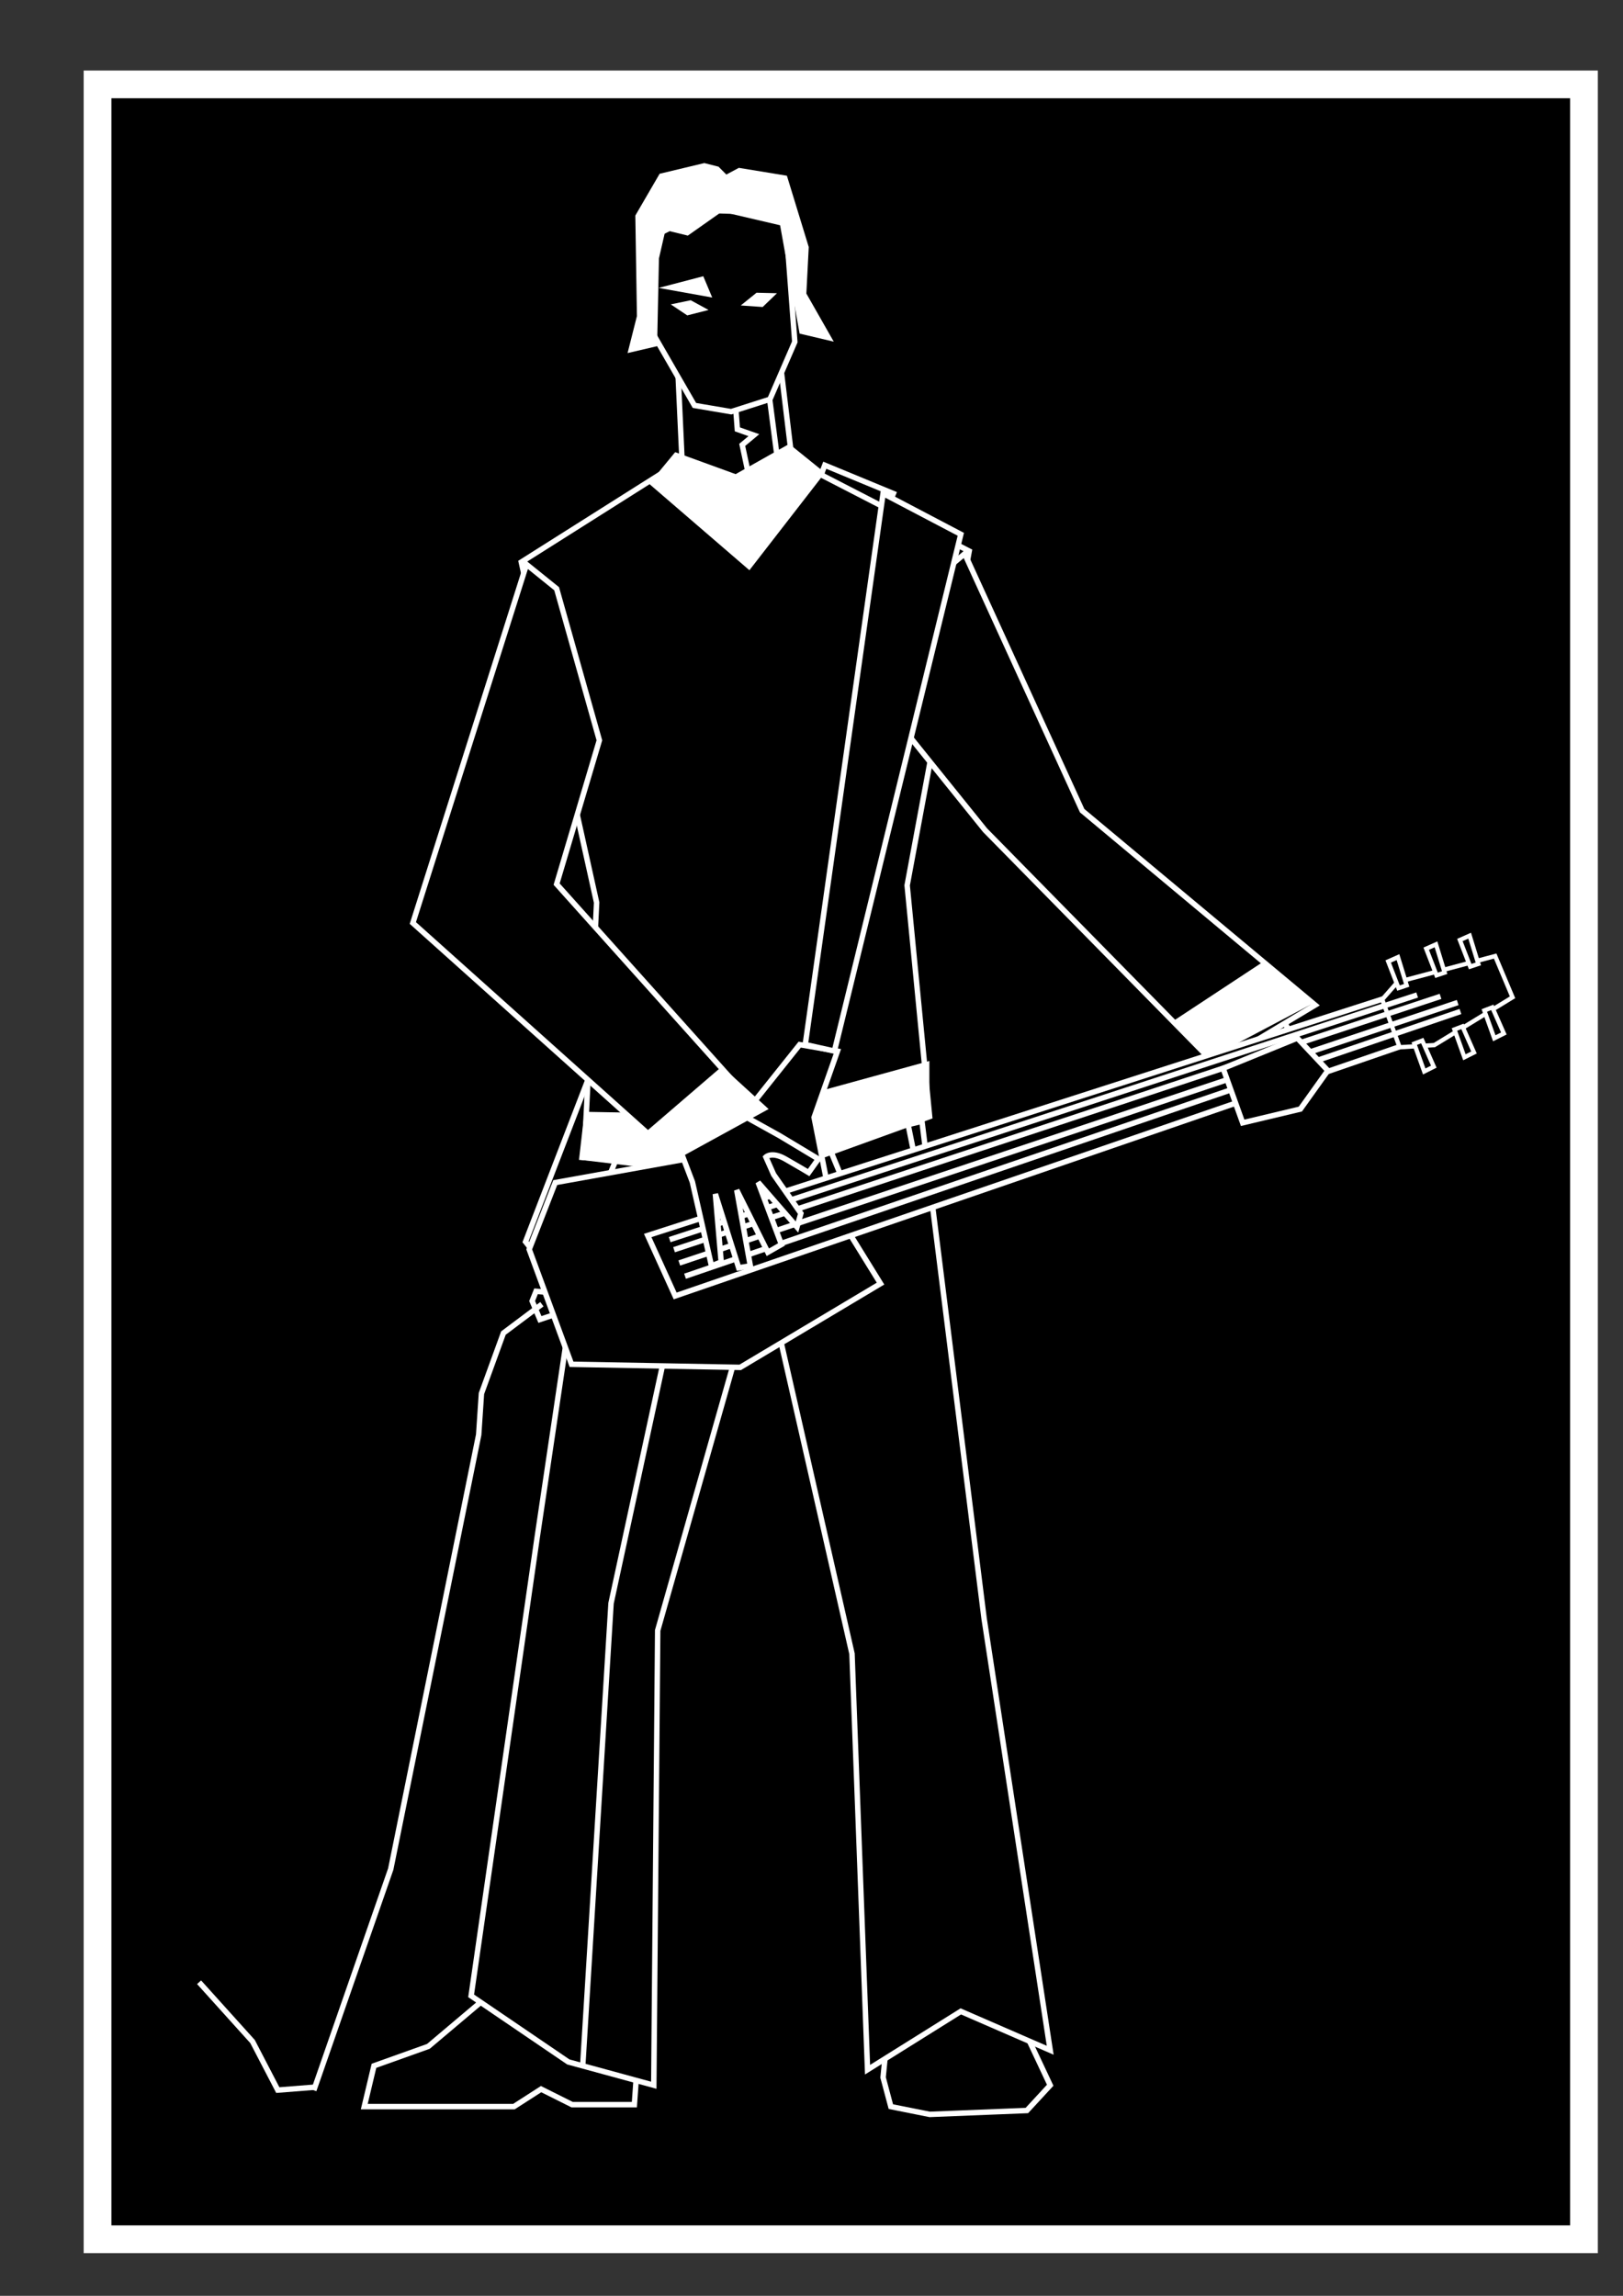
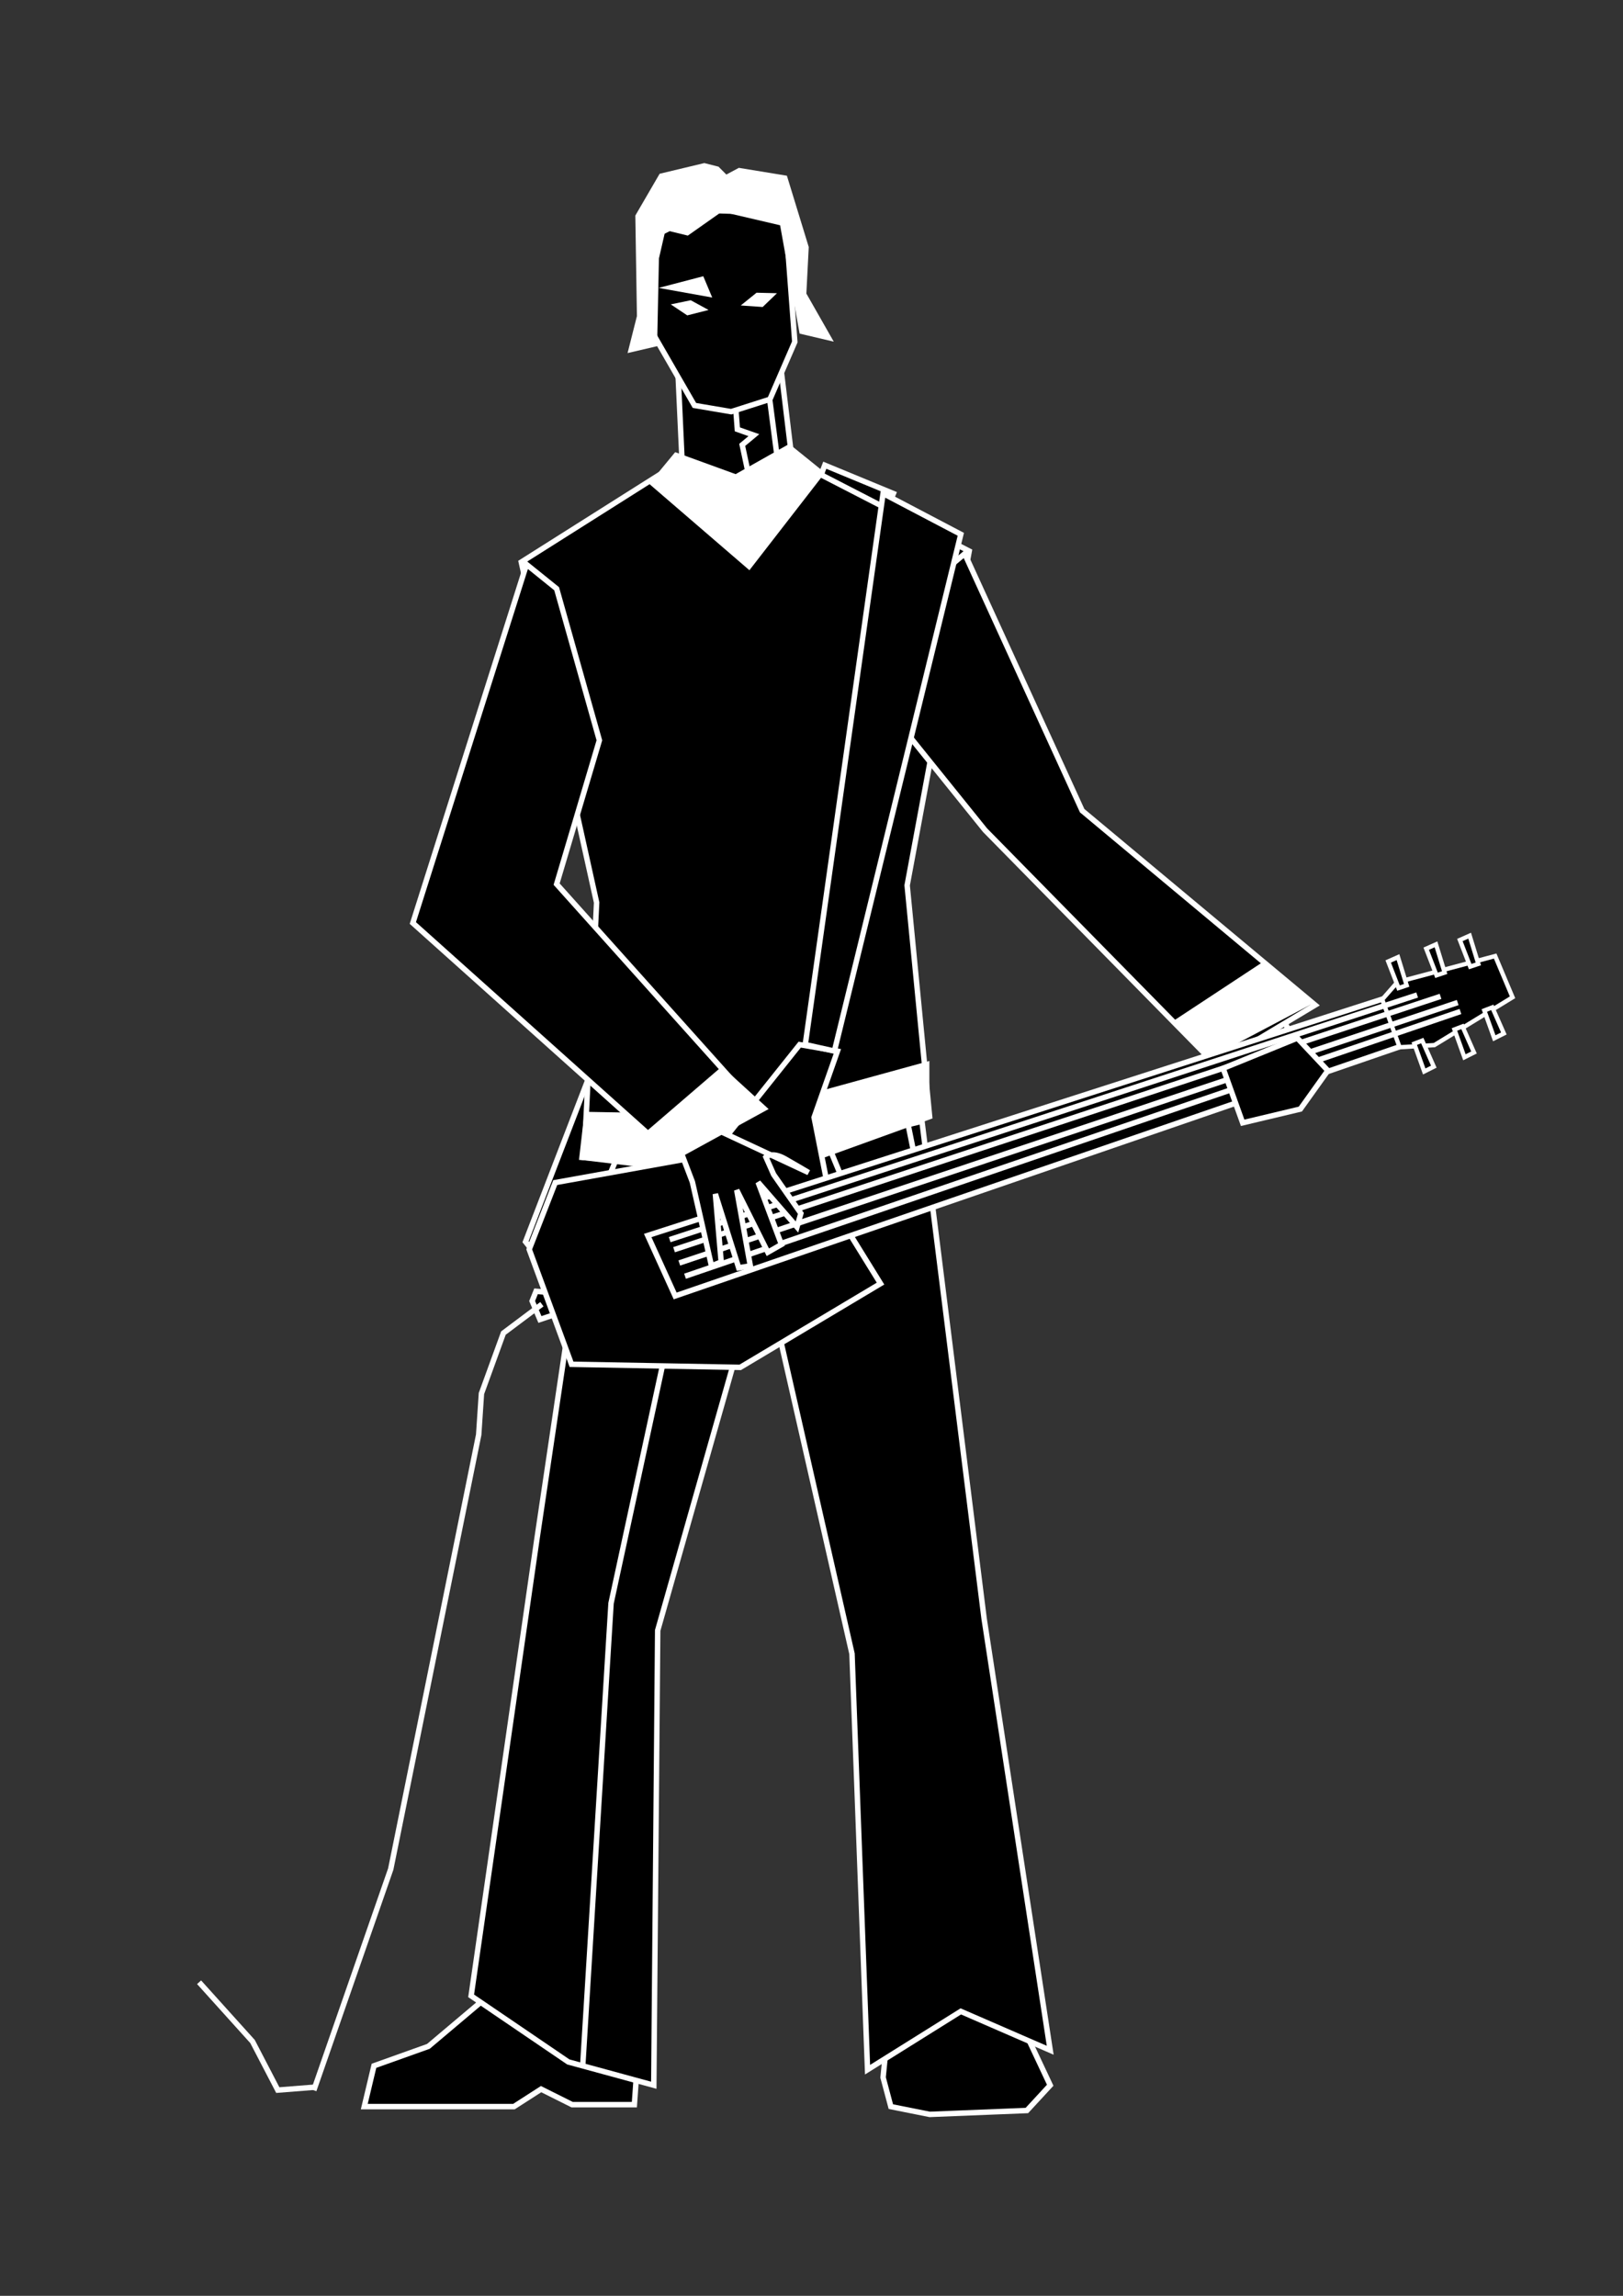
<svg xmlns="http://www.w3.org/2000/svg" xmlns:ns1="http://www.inkscape.org/namespaces/inkscape" xmlns:ns2="http://sodipodi.sourceforge.net/DTD/sodipodi-0.dtd" width="744.094" height="1052.362" id="svg2" version="1.1" ns1:version="0.48.5 r10040" ns2:docname="1.svg">
  <rect width="100%" height="100%" fill="#333333" stroke="none" />
  <defs id="defs4" />
  <ns2:namedview id="base" pagecolor="#ffffff" bordercolor="#666666" borderopacity="1.0" ns1:pageopacity="0.0" ns1:pageshadow="2" ns1:zoom="0.35355339" ns1:cx="402.71447" ns1:cy="516.34246" ns1:document-units="px" ns1:current-layer="layer1" showgrid="false" ns1:window-width="1366" ns1:window-height="705" ns1:window-x="-8" ns1:window-y="-8" ns1:window-maximized="1" showguides="true" ns1:guide-bbox="true" />
  <g ns1:label="Layer 1" ns1:groupmode="layer" id="layer1">
    <rect style="fill:#37c871;fill-opacity:1;stroke:none" id="rect3302" width="801.818" height="990.542" x="-922" y="-11.638" />
-     <rect style="fill:#000000;fill-opacity:1;stroke:#ffffff;stroke-width:12.716;stroke-miterlimit:4;stroke-opacity:1;stroke-dasharray:none" id="rect3162" width="681.482" height="987.763" x="44.717" y="38.684" />
    <path style="fill:#000000;stroke:#ffffff;stroke-width:2.494px;stroke-linecap:butt;stroke-linejoin:miter;stroke-opacity:1" d="m 245.756,591.912 -1.782,4.454 3.564,8.463 6.682,-2.227 -3.118,-10.245 z" id="path3114" ns1:connector-curvature="0" />
    <path style="fill:#000000;stroke:#ffffff;stroke-width:2.494px;stroke-linecap:butt;stroke-linejoin:miter;stroke-opacity:1" d="m 407.54,925.548 -2.673,26.727 3.564,13.363 17.818,3.564 44.544,-1.782 10.691,-11.581 -14.254,-30.29 -22.272,-16.927 z" id="path3015" ns1:connector-curvature="0" />
    <path style="fill:#000000;stroke:#ffffff;stroke-width:2.494px;stroke-linecap:butt;stroke-linejoin:miter;stroke-opacity:1" d="m 224.909,913.967 -28.508,24.054 -24.945,8.909 -4.454,18.709 68.598,0 12.472,-8.018 14.254,7.127 28.508,0 3.564,-49.89 z" id="path3013" ns1:connector-curvature="0" />
    <path style="fill:#000000;stroke:#ffffff;stroke-width:2.494px;stroke-linecap:butt;stroke-linejoin:miter;stroke-opacity:1" d="m 273.017,524.65 -26.727,179.959 -30.29,210.249 44.544,30.29 39.199,10.691 1.782,-208.467 48.108,-169.268 40.981,179.959 7.127,190.649 23.415,-14.635 19.347,-12.092 40.981,17.818 -30.29,-197.777 -28.508,-228.067 -76.616,18.574 z" id="path3011" ns1:connector-curvature="0" ns2:nodetypes="cccccccccccccccc" />
    <path style="fill:#000000;stroke:#ffffff;stroke-width:2.494px;stroke-linecap:butt;stroke-linejoin:miter;stroke-opacity:1" d="m 377.583,519.714 7.559,18.269 37.167,6.929 -8.189,-40.317 z" id="path3124" ns1:connector-curvature="0" ns2:nodetypes="ccccc" />
    <path style="fill:#000000;stroke:#ffffff;stroke-width:2.494px;stroke-linecap:butt;stroke-linejoin:miter;stroke-opacity:1" d="m 552.755,471.642 13.363,27.617 32.072,-12.027 -15.591,-31.626 z" id="path3100" ns1:connector-curvature="0" />
    <path style="fill:#000000;stroke:#ffffff;stroke-width:2.494px;stroke-linecap:butt;stroke-linejoin:miter;stroke-opacity:1" d="M 240.945,569.194 378.141,213.254 409.583,226.248 257.872,590.575 z" id="path3092" ns1:connector-curvature="0" ns2:nodetypes="ccccc" />
    <path style="fill:#000000;stroke:#ffffff;stroke-width:2.494px;stroke-linecap:butt;stroke-linejoin:miter;stroke-opacity:1" d="m 310.434,162.06 2.673,57.908 26.896,5.899 23.884,-8.572 -6.236,-51.671 -3.564,-14.254 -20.49,24.945 z" id="path3005" ns1:connector-curvature="0" ns2:nodetypes="cccccccc" />
    <path style="fill:#000000;stroke:#ffffff;stroke-width:2.494px;stroke-linecap:butt;stroke-linejoin:miter;stroke-opacity:1" d="m 336.715,178.986 1.336,17.818 7.573,2.673 -5.345,4.454 5.791,27.172 11.136,-14.7 -5.791,-44.544 z" id="path3126" ns1:connector-curvature="0" />
    <path style="fill:#000000;stroke:#ffffff;stroke-width:2.494px;stroke-linecap:butt;stroke-linejoin:miter;stroke-opacity:1" d="m 238.994,257.654 72.759,-45.986 24.867,11.391 24.584,-13.28 83.153,42.837 -28.456,153.212 10.295,105.995 -78.403,28.33 -79.975,-9.558 5.714,-116.876 z" id="path3009" ns1:connector-curvature="0" ns2:nodetypes="ccccccccccc" />
    <path style="fill:#ffffff;stroke:none" d="m 267.972,509.635 68.665,1.26 89.453,-24.568 0,24.568 -69.925,27.088 -90.713,-6.3 z" id="path3136" ns1:connector-curvature="0" />
    <path style="fill:none;stroke:#ffffff;stroke-width:2.494px;stroke-linecap:butt;stroke-linejoin:miter;stroke-opacity:1" d="M 267.213,946.146 280.144,734.899 317.561,562.067" id="path3096" ns1:connector-curvature="0" ns2:nodetypes="ccc" />
    <path style="fill:#000000;stroke:#ffffff;stroke-width:2.494px;stroke-linecap:butt;stroke-linejoin:miter;stroke-opacity:1" d="m 242.629,572.688 11.931,-30.611 71.933,-12.928 40.145,-50.312 17.289,3.005 -10.695,30.367 7.815,39.552 22.647,36.622 -64.332,38.396 -77.335,-1.415 z" id="path3025" ns1:connector-curvature="0" />
    <path style="fill:#000000;stroke:#ffffff;stroke-width:2.494px;stroke-linecap:butt;stroke-linejoin:miter;stroke-opacity:1" d="m 442.285,253.821 53.848,117.776 106.817,89.107 -26.727,16.036 -16.036,14.254 -108.598,-110.488 -36.031,-44.723 5.345,-64.144 z" id="path3017" ns1:connector-curvature="0" ns2:nodetypes="ccccccccc" />
    <path style="fill:#ffffff;stroke:none" d="m 536.808,468.722 42.056,-27.694 22.889,19.033 -48.108,25.39 z" id="path3134" ns1:connector-curvature="0" ns2:nodetypes="ccccc" />
    <path style="fill:#000000;stroke:#ffffff;stroke-width:2.494px;stroke-linecap:butt;stroke-linejoin:miter;stroke-opacity:1" d="M 296.95,566.33 657.281,450.419 664.841,471.838 309.549,594.048 z" id="path3027" ns1:connector-curvature="0" ns2:nodetypes="ccccc" />
    <path style="fill:#000000;stroke:#ffffff;stroke-width:1.971px;stroke-linecap:butt;stroke-linejoin:miter;stroke-opacity:1" d="m 633.712,458.144 7.965,21.904 15.93,-0.996 35.843,-21.904 -7.965,-18.917 -44.804,11.948 z" id="path3029" ns1:connector-curvature="0" />
    <path style="fill:none;stroke:#ffffff;stroke-width:2.494px;stroke-linecap:butt;stroke-linejoin:miter;stroke-opacity:1" d="M 307.029,568.22 649.722,456.089" id="path3102" ns1:connector-curvature="0" />
    <path style="fill:none;stroke:#ffffff;stroke-width:2.494px;stroke-linecap:butt;stroke-linejoin:miter;stroke-opacity:1" d="M 309.033,572.853 660.431,456.719" id="path3104" ns1:connector-curvature="0" ns2:nodetypes="cc" />
    <path style="fill:none;stroke:#ffffff;stroke-width:2.494px;stroke-linecap:butt;stroke-linejoin:miter;stroke-opacity:1" d="M 314.066,585.006 669.565,463.648" id="path3108" ns1:connector-curvature="0" ns2:nodetypes="cc" />
    <path style="fill:none;stroke:#ffffff;stroke-width:2.494px;stroke-linecap:butt;stroke-linejoin:miter;stroke-opacity:1" d="M 311.438,578.929 668.306,459.554" id="path3106" ns1:connector-curvature="0" ns2:nodetypes="cc" />
-     <path style="fill:#000000;stroke:#ffffff;stroke-width:2.494px;stroke-linecap:butt;stroke-linejoin:miter;stroke-opacity:1" d="m 303.918,506.31 13.516,35.483 8.756,38.461 4.454,-1.782 -2.673,-31.181 10.691,33.854 5.345,-0.891 -6.236,-34.745 14.254,28.508 6.236,-3.564 -10.691,-28.508 17.818,20.49 1.782,-6.236 -12.472,-17.818 -3.564,-8.018 c 0,0 2.673,-2.673 8.909,0.891 6.236,3.564 10.691,6.236 10.691,6.236 l 4.454,-6.236 -17.818,-10.691 -24.054,-13.363 -13.363,-10.691 z" id="path3021" ns1:connector-curvature="0" ns2:nodetypes="cccccccccccccccscccccc" />
+     <path style="fill:#000000;stroke:#ffffff;stroke-width:2.494px;stroke-linecap:butt;stroke-linejoin:miter;stroke-opacity:1" d="m 303.918,506.31 13.516,35.483 8.756,38.461 4.454,-1.782 -2.673,-31.181 10.691,33.854 5.345,-0.891 -6.236,-34.745 14.254,28.508 6.236,-3.564 -10.691,-28.508 17.818,20.49 1.782,-6.236 -12.472,-17.818 -3.564,-8.018 c 0,0 2.673,-2.673 8.909,0.891 6.236,3.564 10.691,6.236 10.691,6.236 z" id="path3021" ns1:connector-curvature="0" ns2:nodetypes="cccccccccccccccscccccc" />
    <path style="fill:#000000;stroke:#ffffff;stroke-width:1.971px;stroke-linecap:butt;stroke-linejoin:miter;stroke-opacity:1" d="m 641.179,452.917 -4.729,-12.197 4.48,-1.991 3.983,12.943 z" id="path3031" ns1:connector-curvature="0" />
    <path style="fill:#000000;stroke:#ffffff;stroke-width:2.494px;stroke-linecap:butt;stroke-linejoin:miter;stroke-opacity:1" d="m 560.759,489.712 8.959,24.962 26.458,-6.3 12.599,-17.639 -13.999,-14.883 z" id="path3023" ns1:connector-curvature="0" ns2:nodetypes="cccccc" />
    <path style="fill:#000000;stroke:#ffffff;stroke-width:1.971px;stroke-linecap:butt;stroke-linejoin:miter;stroke-opacity:1" d="m 658.603,447.067 -4.729,-12.197 4.48,-1.991 3.983,12.943 z" id="path3031-1" ns1:connector-curvature="0" />
    <path style="fill:#000000;stroke:#ffffff;stroke-width:1.971px;stroke-linecap:butt;stroke-linejoin:miter;stroke-opacity:1" d="m 674.035,443.085 -4.729,-12.197 4.48,-1.991 3.983,12.943 z" id="path3031-7" ns1:connector-curvature="0" />
    <path style="fill:#000000;stroke:#ffffff;stroke-width:1.971px;stroke-linecap:butt;stroke-linejoin:miter;stroke-opacity:1" d="m 652.064,476.978 5.284,11.967 -4.384,2.195 -4.573,-12.747 z" id="path3031-4" ns1:connector-curvature="0" />
    <path style="fill:#000000;stroke:#ffffff;stroke-width:1.971px;stroke-linecap:butt;stroke-linejoin:miter;stroke-opacity:1" d="m 670.491,470.478 5.284,11.967 -4.384,2.195 -4.573,-12.747 z" id="path3031-4-0" ns1:connector-curvature="0" />
    <path style="fill:#000000;stroke:#ffffff;stroke-width:2.494px;stroke-linecap:butt;stroke-linejoin:miter;stroke-opacity:1" d="m 369.188,478.819 35.68,-252.616 35.635,18.709 -57.952,236.886 z" id="path3090" ns1:connector-curvature="0" ns2:nodetypes="ccccc" />
    <path style="fill:#000000;stroke:#ffffff;stroke-width:1.971px;stroke-linecap:butt;stroke-linejoin:miter;stroke-opacity:1" d="m 684.181,461.766 5.284,11.967 -4.384,2.195 -4.573,-12.747 z" id="path3031-4-9" ns1:connector-curvature="0" />
    <path style="fill:#000000;stroke:#ffffff;stroke-width:2.494px;stroke-linecap:butt;stroke-linejoin:miter;stroke-opacity:1" d="m 298.209,108.986 25.198,-12.599 36.537,1.26 4.441,59.076 -11.402,26.305 -17.761,5.675 -16.855,-2.862 -18.899,-32.757 z" id="path3003" ns1:connector-curvature="0" ns2:nodetypes="ccccccccc" />
    <path style="fill:#ffffff;stroke:none" d="m 287.72,161.845 4.288,-16.958 -0.729,-46.08 11.136,-19.154 20.49,-4.9 6.513,1.652 3.59,3.611 5.723,-3.078 22.036,3.606 10.016,32.689 -1.091,21.332 12.56,22.044 -15.663,-3.69 -8.941,-49.656 -26.727,-6.236 -15.576,10.97 -10.26,-2.507 -2.979,12.966 -0.845,40.228 z" id="path3007" ns1:connector-curvature="0" ns2:nodetypes="cccccccccccccccccccc" />
    <path style="fill:#000000;stroke:#ffffff;stroke-width:2.494px;stroke-linecap:butt;stroke-linejoin:miter;stroke-opacity:1" d="m 241.39,258.721 -52.117,164.368 119.379,106.906 39.199,-21.381 -92.652,-103.343 19.599,-65.925 -19.599,-69.489 z" id="path3019" ns1:connector-curvature="0" ns2:nodetypes="cccccccc" />
    <path style="fill:none;stroke:#ffffff;stroke-width:2.494px;stroke-linecap:butt;stroke-linejoin:miter;stroke-opacity:1" d="m 248.443,597.828 -17.639,13.229 -10.079,27.718 -1.26,18.899 -40.317,199.064 -35.277,101.422" id="path3118" ns1:connector-curvature="0" />
    <path style="fill:none;stroke:#ffffff;stroke-width:2.494px;stroke-linecap:butt;stroke-linejoin:miter;stroke-opacity:1" d="m 144.284,956.729 -16.927,1.336 -11.582,-22.272 -24.499,-27.172" id="path3120" ns1:connector-curvature="0" />
    <path style="fill:#ffffff;stroke:none" d="m 297.579,221.747 46,39.634 34.634,-44.674 -16.379,-13.229 -24.568,13.859 -27.718,-10.079 z" id="path3128" ns1:connector-curvature="0" ns2:nodetypes="ccccccc" />
    <path style="fill:#ffffff;stroke:none" d="m 295.06,519.714 35.907,-30.868 21.418,19.528 -45.986,25.198 z" id="path3132" ns1:connector-curvature="0" />
    <path style="fill:#ffffff;stroke:none" d="m 301.961,131.973 24.568,4.41 -4.095,-9.764 z" id="path3138" ns1:connector-curvature="0" ns2:nodetypes="cccc" />
    <path style="fill:#ffffff;stroke:none" d="m 339.61,140.021 7.25,-5.846 9.354,0.234 -6.548,6.314 z" id="path3142" ns1:connector-curvature="0" />
    <path style="fill:#ffffff;stroke:none" d="m 324.852,142.087 -8.175,-4.461 -9.163,1.897 7.568,5.046 z" id="path3142-4" ns1:connector-curvature="0" />
    <path style="fill:#000000;stroke:none" d="m -638.573,555.489 -1.782,4.454 3.564,8.463 6.682,-2.227 -3.118,-10.245 z" id="path3114-8" ns1:connector-curvature="0" />
    <path style="fill:#552200;stroke:none" d="m -476.788,889.125 -2.673,26.727 3.564,13.363 17.818,3.564 44.544,-1.782 10.691,-11.582 -14.254,-30.29 -22.272,-16.927 z" id="path3015-2" ns1:connector-curvature="0" />
    <path style="fill:#552200;stroke:none" d="m -659.42,877.544 -28.508,24.054 -24.945,8.909 -4.454,18.709 68.598,0 12.472,-8.018 14.254,7.127 28.508,0 3.564,-49.89 z" id="path3013-4" ns1:connector-curvature="0" />
-     <path style="fill:#ff6600;stroke:none" d="m -611.312,488.227 -26.727,179.959 -30.29,210.249 44.544,30.29 39.199,10.691 1.782,-208.467 48.108,-169.268 40.981,179.959 7.127,190.649 23.415,-14.635 19.347,-12.092 40.981,17.818 -30.29,-197.777 -28.508,-228.067 -76.616,18.574 z" id="path3011-5" ns1:connector-curvature="0" ns2:nodetypes="cccccccccccccccc" />
    <path style="fill:#000000;stroke:none" d="m -506.746,483.291 7.559,18.269 37.167,6.929 -8.189,-40.317 z" id="path3124-5" ns1:connector-curvature="0" ns2:nodetypes="ccccc" />
    <path style="fill:#000000;stroke:none" d="m -331.574,435.219 13.363,27.617 32.072,-12.027 -15.591,-31.626 z" id="path3100-1" ns1:connector-curvature="0" />
    <path style="fill:#000000;stroke:none" d="m -643.384,532.771 137.196,-355.94 31.442,12.994 -151.711,364.327 z" id="path3092-7" ns1:connector-curvature="0" ns2:nodetypes="ccccc" />
    <path style="fill:#ffccaa;fill-opacity:1;stroke:none" d="m -573.895,125.637 2.673,57.908 26.896,5.899 23.884,-8.572 -6.236,-51.671 -3.564,-14.254 -20.49,24.945 z" id="path3005-1" ns1:connector-curvature="0" ns2:nodetypes="cccccccc" />
    <path style="fill:#ffb380;stroke:none" d="m -547.614,142.564 1.336,17.818 7.573,2.673 -5.345,4.454 5.791,27.172 11.136,-14.7 -5.791,-44.544 z" id="path3126-1" ns1:connector-curvature="0" />
    <path style="fill:#d40000;stroke:none" d="m -645.335,221.232 72.759,-45.986 24.867,11.391 24.584,-13.28 83.153,42.837 -28.456,153.212 10.295,105.995 -78.403,28.33 -79.975,-9.558 5.714,-116.876 z" id="path3009-5" ns1:connector-curvature="0" ns2:nodetypes="ccccccccccc" />
-     <path style="fill:#800000;fill-opacity:1;stroke:none" d="m -616.357,473.212 68.665,1.26 89.453,-24.568 0,24.568 -69.925,27.088 -90.713,-6.299 z" id="path3136-2" ns1:connector-curvature="0" />
    <path style="fill:none;stroke:#552200;stroke-width:2.494px;stroke-linecap:butt;stroke-linejoin:miter;stroke-opacity:1" d="m -617.116,909.724 12.931,-211.248 37.417,-172.832" id="path3096-7" ns1:connector-curvature="0" ns2:nodetypes="ccc" />
    <path style="fill:#008000;stroke:none" d="m -641.7,536.265 11.931,-30.611 71.933,-12.928 40.145,-50.312 17.289,3.005 -10.695,30.367 7.815,39.552 22.647,36.622 -64.332,38.396 -77.335,-1.415 z" id="path3025-6" ns1:connector-curvature="0" />
    <path style="fill:#ff0000;stroke:none" d="m -442.044,217.398 53.848,117.776 106.817,89.107 -26.727,16.036 -16.036,14.254 -108.598,-110.488 -36.031,-44.723 5.345,-64.144 z" id="path3017-1" ns1:connector-curvature="0" ns2:nodetypes="ccccccccc" />
    <path style="fill:#800000;stroke:none" d="m -347.521,432.299 42.056,-27.694 22.889,19.033 -48.108,25.39 z" id="path3134-4" ns1:connector-curvature="0" ns2:nodetypes="ccccc" />
    <path style="fill:#808000;stroke:none" d="m -587.379,529.908 360.332,-115.911 7.559,21.418 -355.292,122.21 z" id="path3027-2" ns1:connector-curvature="0" ns2:nodetypes="ccccc" />
    <path style="fill:#008000;stroke:none" d="m -250.617,421.721 7.965,21.904 15.93,-0.996 35.843,-21.904 -7.965,-18.917 -44.804,11.948 z" id="path3029-3" ns1:connector-curvature="0" />
    <path style="fill:none;stroke:#000000;stroke-width:2.494px;stroke-linecap:butt;stroke-linejoin:miter;stroke-opacity:1" d="M -577.3,531.798 -234.607,419.666" id="path3102-2" ns1:connector-curvature="0" />
    <path style="fill:none;stroke:#000000;stroke-width:2.494px;stroke-linecap:butt;stroke-linejoin:miter;stroke-opacity:1" d="M -575.296,536.43 -223.898,420.296" id="path3104-2" ns1:connector-curvature="0" ns2:nodetypes="cc" />
    <path style="fill:none;stroke:#000000;stroke-width:2.494px;stroke-linecap:butt;stroke-linejoin:miter;stroke-opacity:1" d="m -570.263,548.583 355.499,-121.358" id="path3108-1" ns1:connector-curvature="0" ns2:nodetypes="cc" />
    <path style="fill:none;stroke:#000000;stroke-width:2.494px;stroke-linecap:butt;stroke-linejoin:miter;stroke-opacity:1" d="m -572.89,542.507 356.867,-119.376" id="path3106-6" ns1:connector-curvature="0" ns2:nodetypes="cc" />
    <path style="fill:#ffccaa;stroke:none" d="m -580.411,469.888 13.516,35.483 8.756,38.461 4.454,-1.782 -2.673,-31.181 10.691,33.854 5.345,-0.891 -6.236,-34.745 14.254,28.508 6.236,-3.564 -10.691,-28.508 17.818,20.49 1.782,-6.236 -12.472,-17.818 -3.564,-8.018 c 0,0 2.673,-2.673 8.909,0.891 6.236,3.564 10.691,6.236 10.691,6.236 l 4.454,-6.236 -17.818,-10.691 -24.054,-13.363 -13.363,-10.691 z" id="path3021-8" ns1:connector-curvature="0" ns2:nodetypes="cccccccccccccccscccccc" />
    <path style="fill:#000000;stroke:none" d="m -243.15,416.494 -4.729,-12.197 4.48,-1.991 3.983,12.943 z" id="path3031-5" ns1:connector-curvature="0" />
    <path style="fill:#ffccaa;stroke:none" d="m -323.57,453.289 8.959,24.962 26.458,-6.3 12.599,-17.639 -13.999,-14.883 z" id="path3023-7" ns1:connector-curvature="0" ns2:nodetypes="cccccc" />
    <path style="fill:#000000;stroke:none" d="m -225.726,410.645 -4.729,-12.197 4.48,-1.991 3.983,12.943 z" id="path3031-1-6" ns1:connector-curvature="0" />
    <path style="fill:#000000;stroke:none" d="m -210.294,406.662 -4.729,-12.197 4.48,-1.991 3.983,12.943 z" id="path3031-7-1" ns1:connector-curvature="0" />
    <path style="fill:#000000;stroke:none" d="m -232.265,440.555 5.284,11.967 -4.384,2.195 -4.573,-12.747 z" id="path3031-4-8" ns1:connector-curvature="0" />
    <path style="fill:#000000;stroke:none" d="m -213.838,434.056 5.284,11.967 -4.384,2.195 -4.573,-12.747 z" id="path3031-4-0-9" ns1:connector-curvature="0" />
    <path style="fill:#280b0b;stroke:none" d="m -515.141,442.397 35.68,-252.616 35.635,18.709 -57.952,236.886 z" id="path3090-2" ns1:connector-curvature="0" ns2:nodetypes="ccccc" />
-     <path style="fill:#000000;stroke:none" d="m -200.147,425.344 5.284,11.967 -4.384,2.195 -4.573,-12.747 z" id="path3031-4-9-7" ns1:connector-curvature="0" />
    <path style="fill:#ffccaa;fill-opacity:1;stroke:none" d="m -586.119,72.563 25.198,-12.599 36.537,1.26 4.441,59.076 -11.402,26.305 -17.761,5.675 -16.855,-2.862 -18.899,-32.757 z" id="path3003-9" ns1:connector-curvature="0" ns2:nodetypes="ccccccccc" />
    <path style="fill:#ffd42a;stroke:none" d="m -596.609,125.422 4.288,-16.958 -0.729,-46.08 11.136,-19.154 20.49,-4.9 6.513,1.652 3.59,3.611 5.723,-3.078 22.036,3.606 10.016,32.689 -1.091,21.332 12.56,22.044 -15.663,-3.69 -8.941,-49.656 -26.727,-6.236 -15.576,10.97 -10.26,-2.507 -2.979,12.966 -0.845,40.228 z" id="path3007-5" ns1:connector-curvature="0" ns2:nodetypes="cccccccccccccccccccc" />
    <path style="fill:#ff0000;stroke:none" d="m -642.939,222.298 -52.117,164.368 119.379,106.906 39.199,-21.381 -92.652,-103.343 19.599,-65.925 -19.599,-69.489 z" id="path3019-4" ns1:connector-curvature="0" ns2:nodetypes="cccccccc" />
    <path style="fill:none;stroke:#ffffff;stroke-width:2.494px;stroke-linecap:butt;stroke-linejoin:miter;stroke-opacity:1" d="m -635.886,561.405 -17.639,13.229 -10.079,27.718 -1.26,18.899 -40.317,199.065 -35.277,101.422" id="path3118-3" ns1:connector-curvature="0" />
    <path style="fill:none;stroke:#ffffff;stroke-width:2.494px;stroke-linecap:butt;stroke-linejoin:miter;stroke-opacity:1" d="m -740.045,920.306 -16.927,1.336 -11.581,-22.272 -24.499,-27.172" id="path3120-1" ns1:connector-curvature="0" />
    <path style="fill:#800000;stroke:none" d="m -586.749,185.325 46,39.634 34.634,-44.674 -16.379,-13.229 -24.568,13.859 -27.718,-10.079 z" id="path3128-2" ns1:connector-curvature="0" ns2:nodetypes="ccccccc" />
    <path style="fill:#800000;stroke:none" d="m -589.269,483.291 35.907,-30.868 21.418,19.528 -45.986,25.198 z" id="path3132-3" ns1:connector-curvature="0" />
    <path style="fill:#ffd42a;fill-opacity:1;stroke:none" d="m -582.368,95.55 24.568,4.41 -4.095,-9.764 z" id="path3138-3" ns1:connector-curvature="0" ns2:nodetypes="cccc" />
    <path style="fill:#ffffff;stroke:none" d="m -544.718,103.599 7.25,-5.846 9.354,0.234 -6.548,6.314 z" id="path3142-41" ns1:connector-curvature="0" />
-     <path style="fill:#ffffff;stroke:none" d="m -559.477,105.664 -8.175,-4.461 -9.163,1.897 7.568,5.046 z" id="path3142-4-1" ns1:connector-curvature="0" />
    <g id="g3331" transform="matrix(0.959,0,0,0.959,-38.716,-0.815)" style="opacity:0.5">
      <path ns2:nodetypes="ccccccccccc" ns1:connector-curvature="0" id="path3311" d="m -523.613,99.536 3.182,-18.738 8.132,14.849 17.324,-1.768 -11.667,12.021 8.839,13.789 -16.263,-5.303 -11.667,9.546 1.768,-12.728 -13.081,-7.071 z" style="fill:#ff5555;stroke:none" />
      <path ns2:nodetypes="ccccccccccc" ns1:connector-curvature="0" id="path3311-3" d="m -548.826,102.962 -7.939,-17.269 -3.997,16.451 -17.189,2.792 14.389,8.579 -4.955,15.611 14.328,-9.345 13.746,6.189 -5.012,-11.832 10.797,-10.225 z" style="fill:#ff5555;stroke:none" />
    </g>
  </g>
</svg>